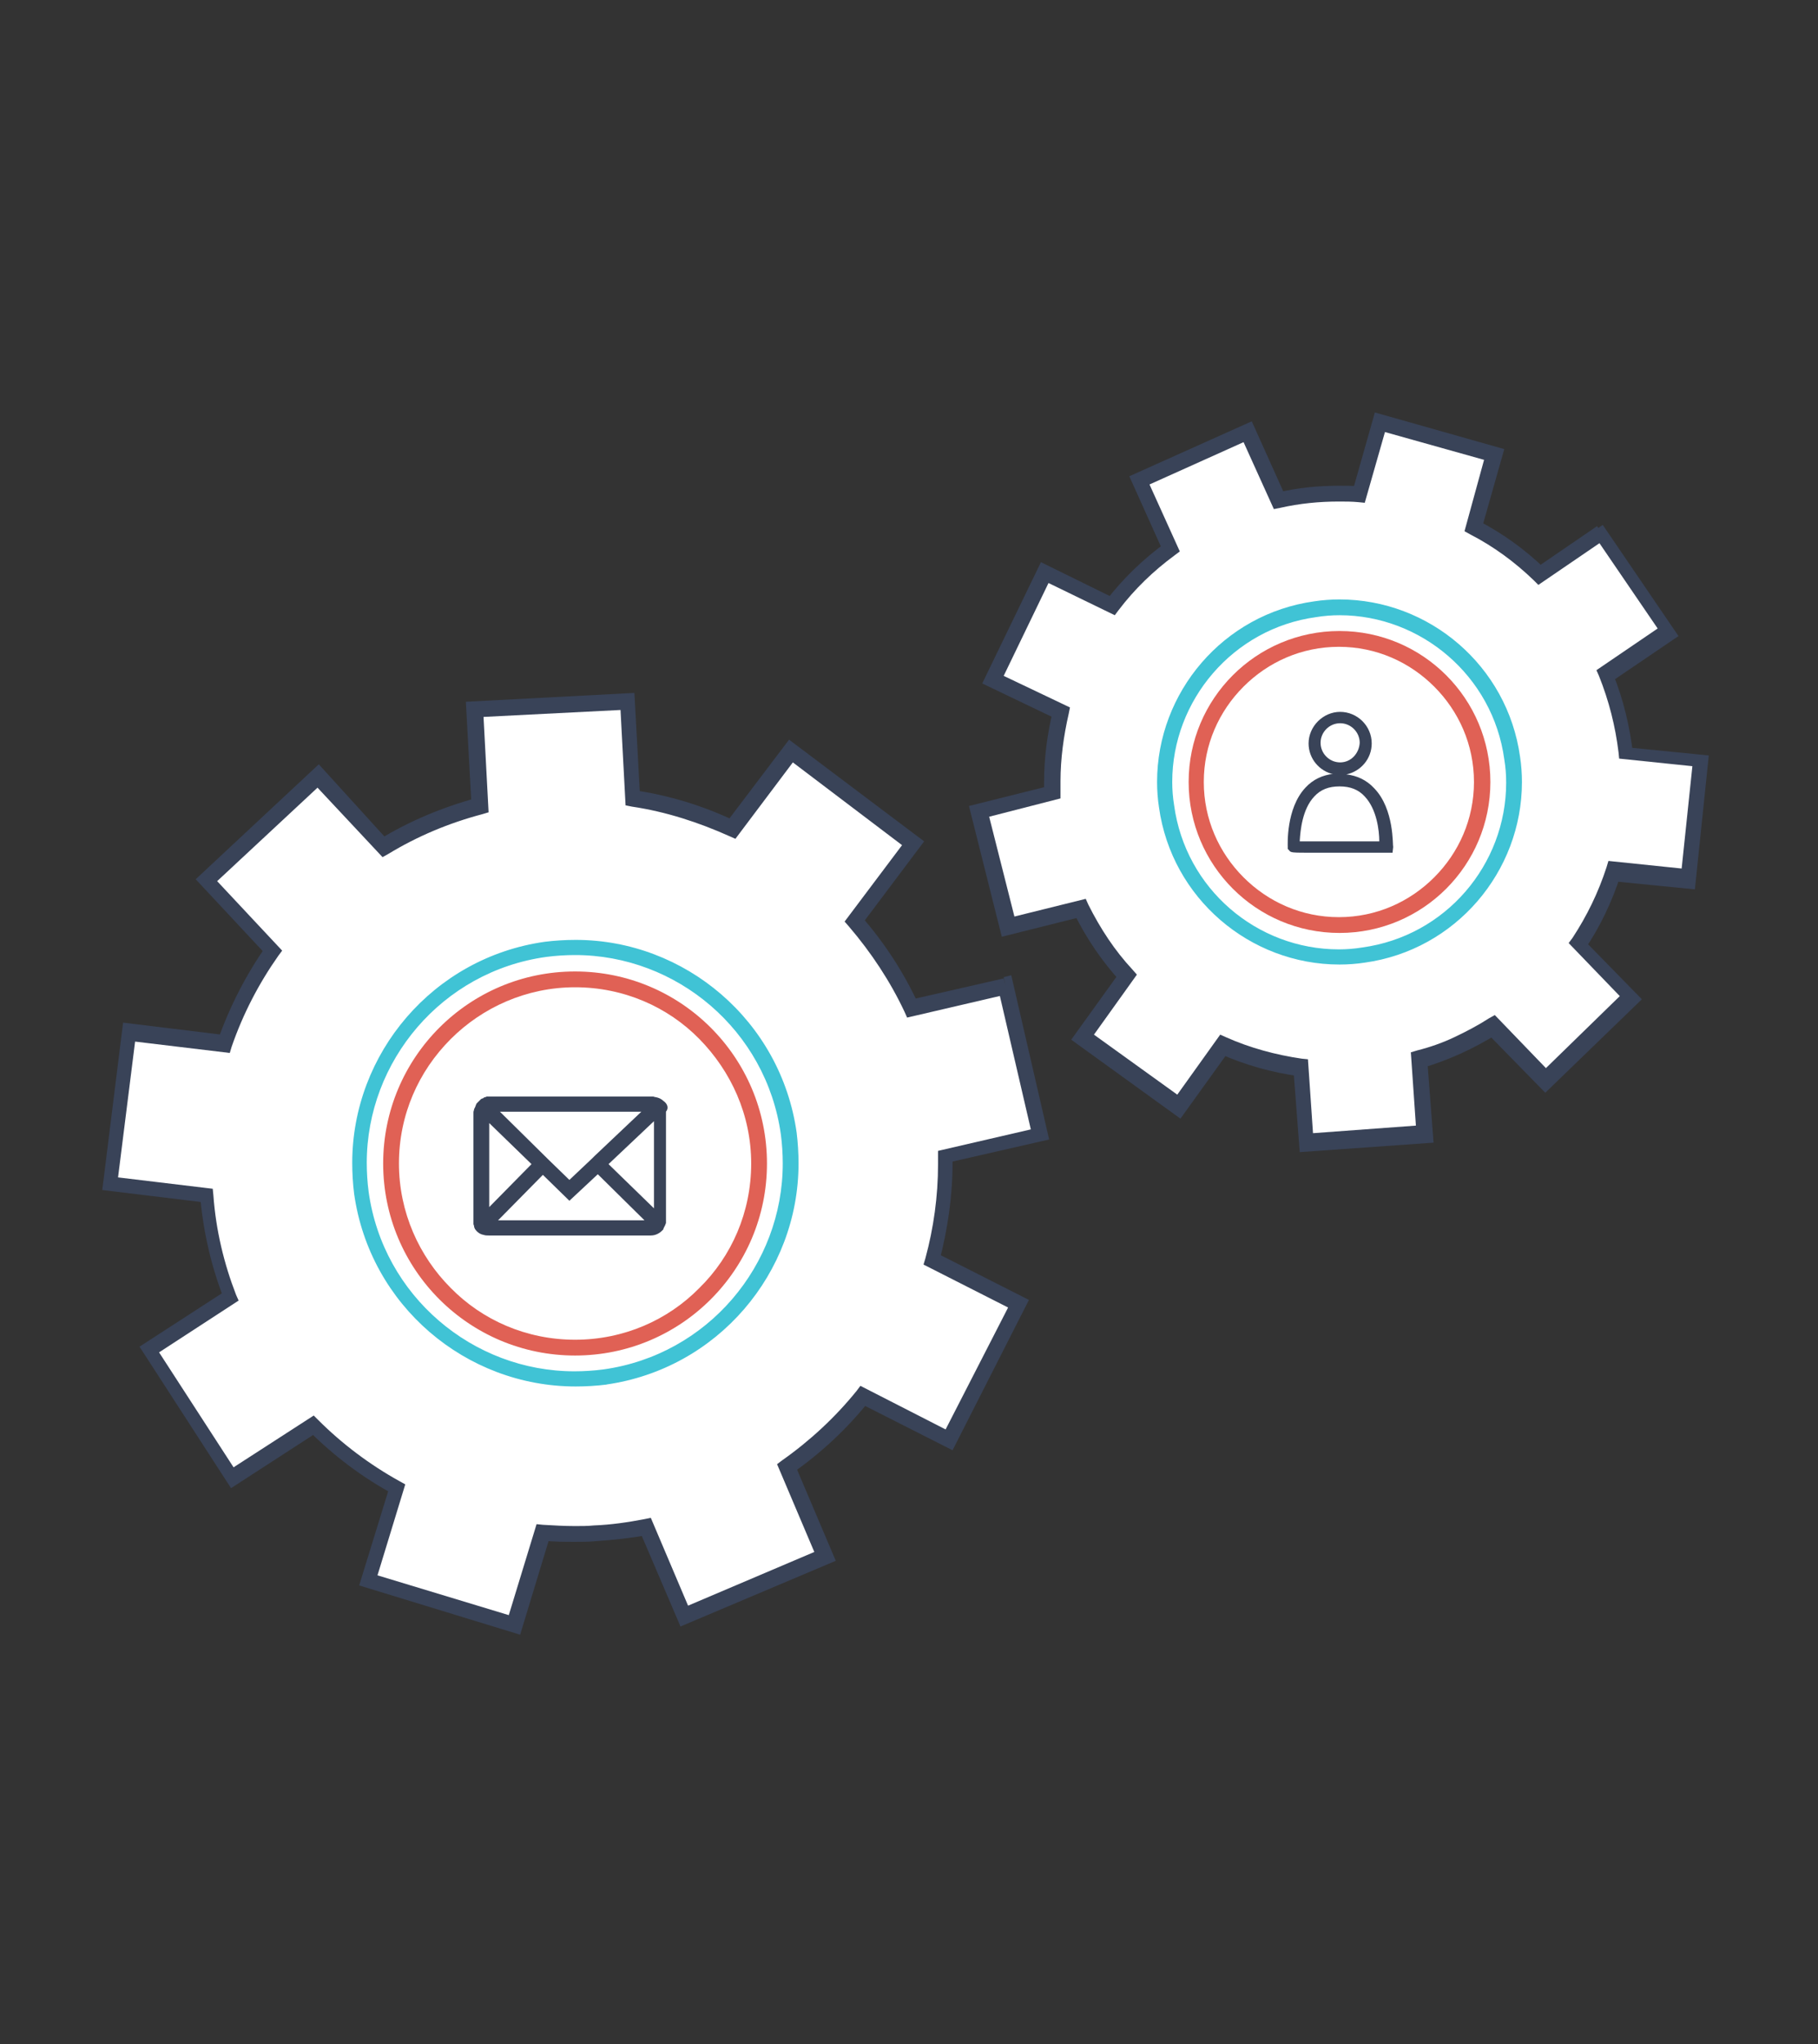
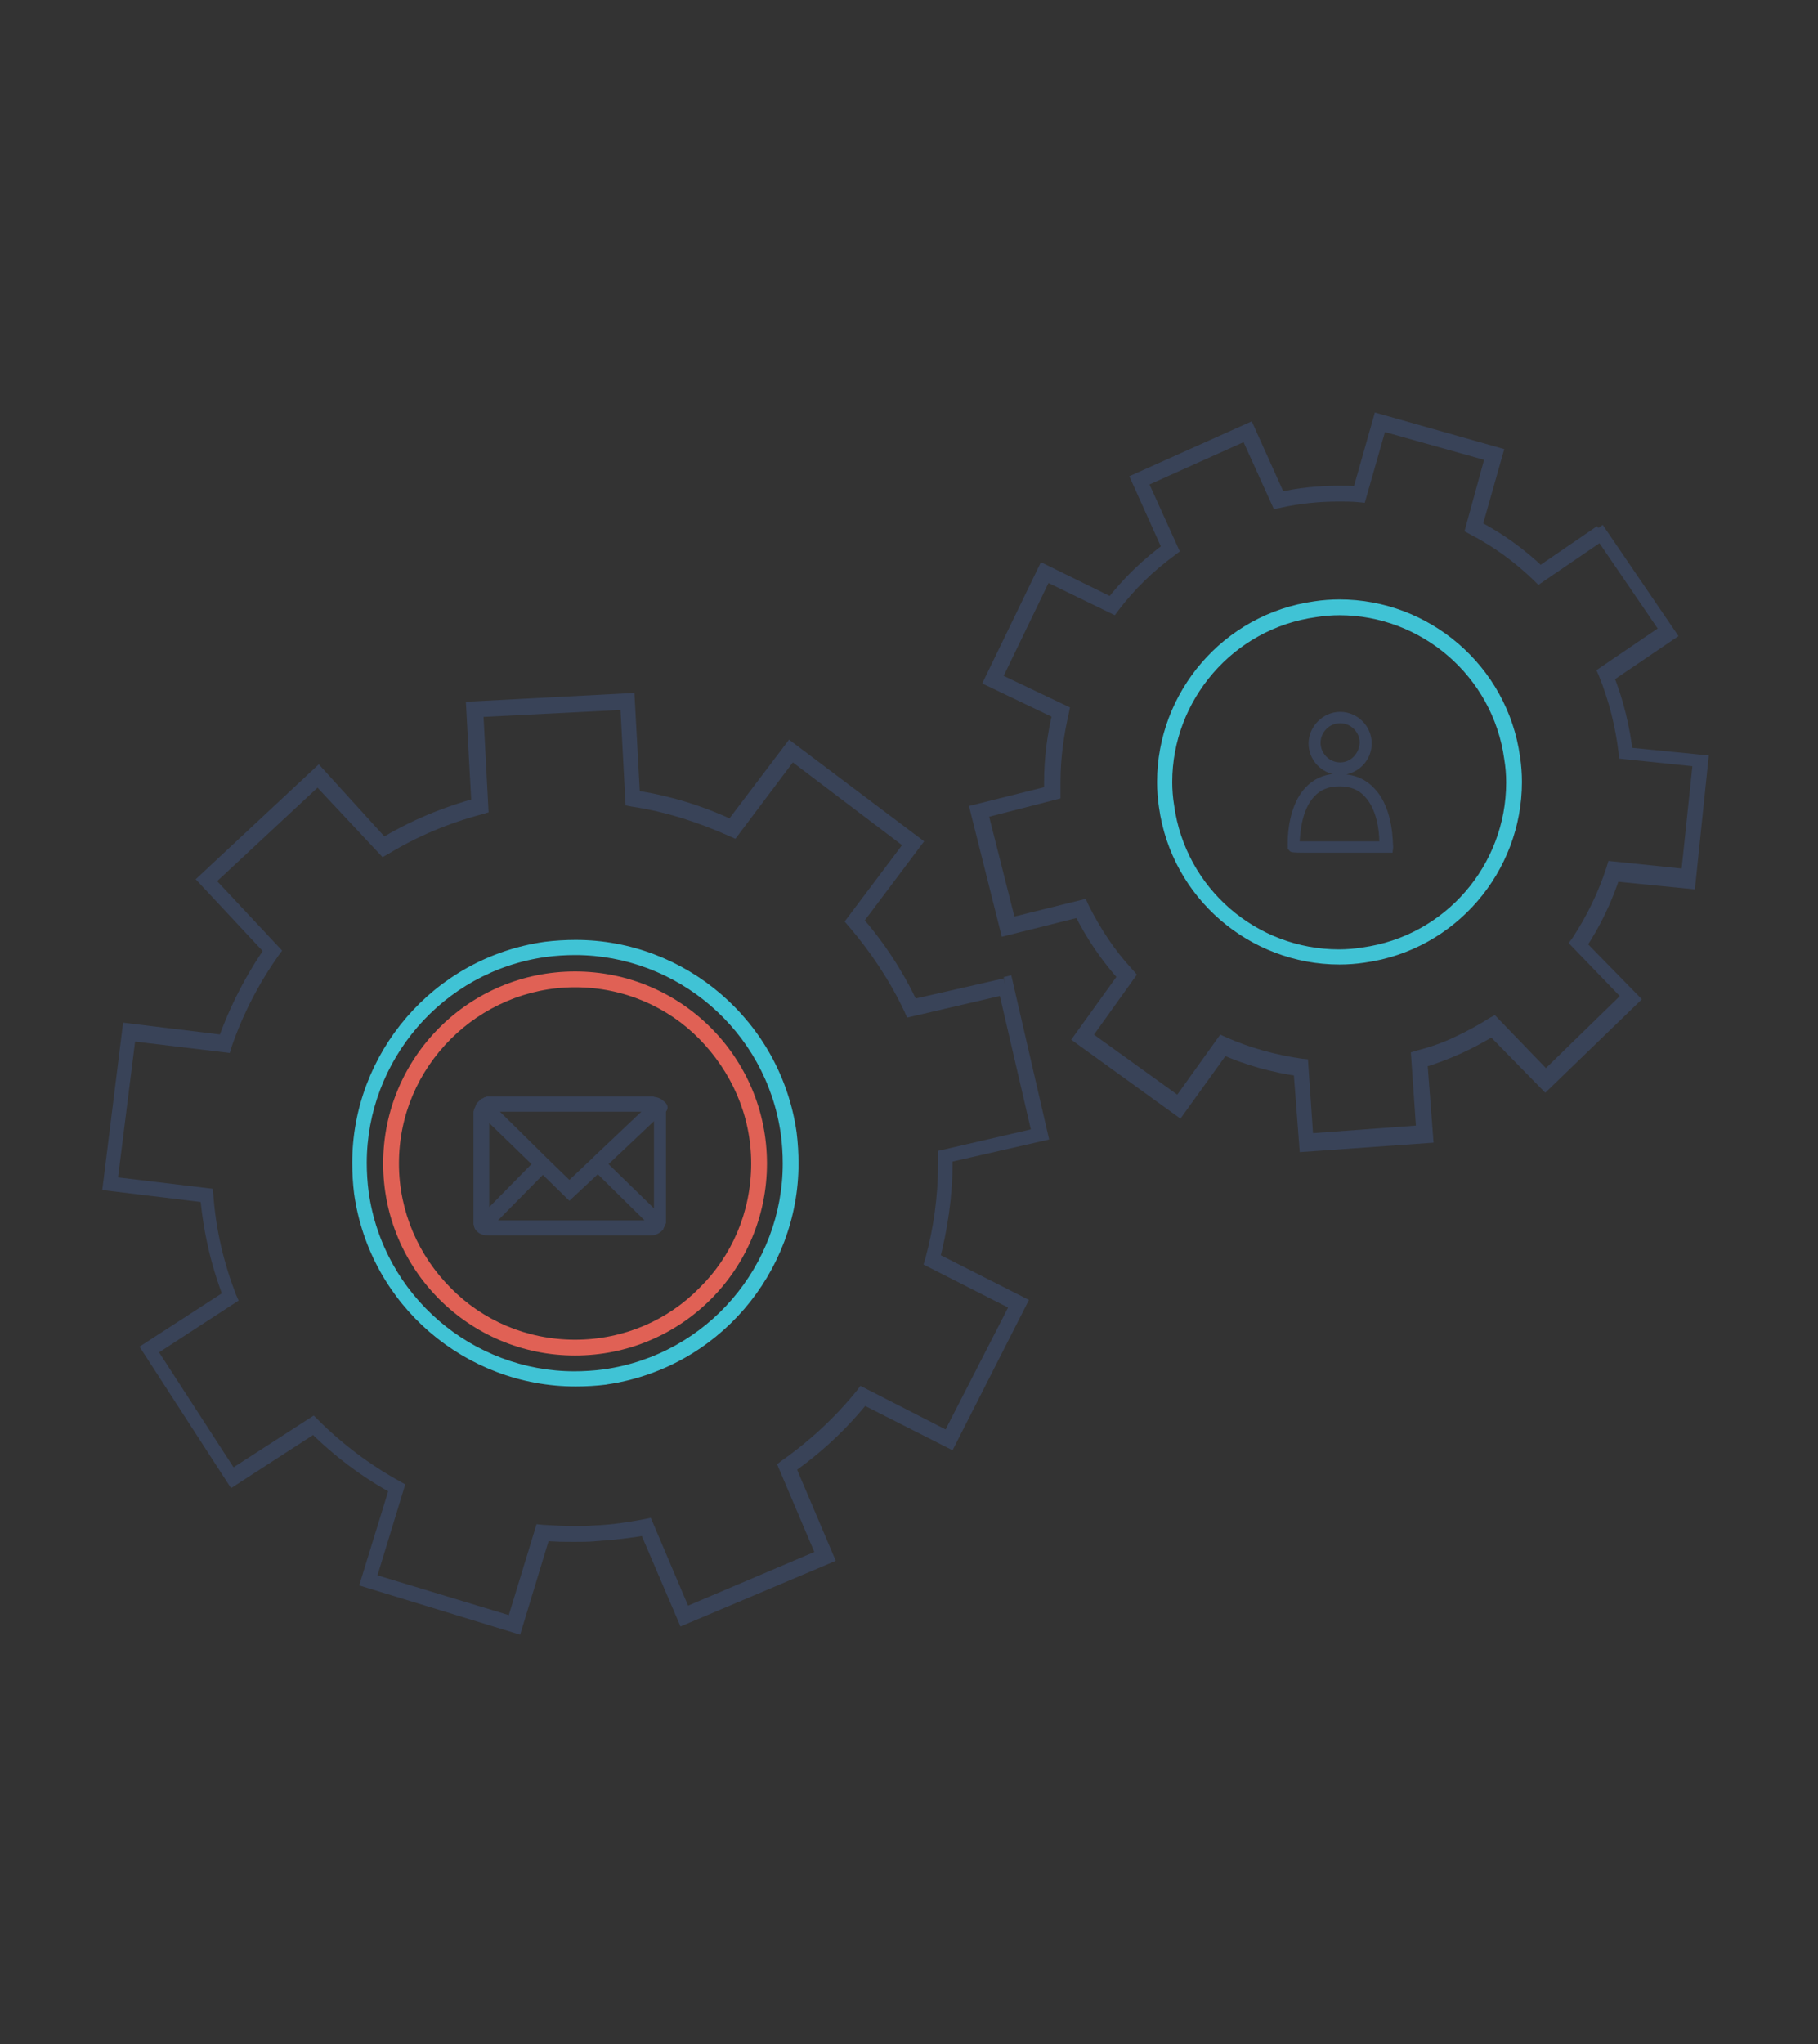
<svg xmlns="http://www.w3.org/2000/svg" version="1.1" id="Layer_1" x="0px" y="0px" viewBox="0 0 288 323.6" enable-background="new 0 0 288 323.6" xml:space="preserve">
  <rect x="0" y="0" width="288" height="323.6" fill="#333333" stroke="none" />
  <g>
-     <path fill="#FFFFFF" d="M159.3,156.1l-14.9,3.4c-2.4-5-5.4-9.7-9-13.8l9.2-12.3l-19.3-14.6l-9.2,12.2c-4.9-2.3-10.2-4-15.8-4.8   L99.4,111l-24.2,1.3l0.8,15.3c-5.4,1.4-10.5,3.6-15.2,6.5l-10.5-11.2l-17.7,16.5l10.5,11.2c-3.2,4.5-5.7,9.4-7.5,14.7l-15.2-1.9   l-3,24l15.2,1.9c0.5,5.6,1.8,11,3.7,16.1l-12.8,8.3L36.7,234l12.9-8.3c3.9,3.9,8.3,7.3,13.2,9.9l-4.5,14.7l23.2,7.1l4.5-14.7   c2.7,0.2,5.5,0.3,8.3,0.2c2.8-0.1,5.5-0.5,8.2-1l6,14.1l22.3-9.5l-6-14.1c4.5-3.2,8.6-7,12.1-11.3l13.7,7l11-21.6l-13.7-7   c1.4-5.2,2.1-10.7,2-16.4l14.9-3.4L159.3,156.1L159.3,156.1z" />
    <path fill="#394358" d="M159.3,156.1l-0.3-1.2l-14.9,3.4l0.3,1.2l1.1-0.5c-2.4-5.2-5.5-9.9-9.2-14.1l-0.9,0.8l1,0.8l10-13.3   L125,117.1l-10,13.2l1,0.8l0.5-1.1c-5-2.4-10.5-4.1-16.1-4.9l-0.2,1.2l1.2-0.1l-0.9-16.5l-26.7,1.4l0.9,16.5l1.2-0.1l-0.3-1.2   c-5.5,1.5-10.8,3.7-15.5,6.6l0.6,1.1l0.9-0.8L50.5,121l-19.5,18.2l11.3,12.1l0.9-0.9l-1-0.7c-3.2,4.6-5.8,9.6-7.7,15l1.2,0.4   l0.2-1.2l-16.4-2l-3.3,26.5l16.5,2l0.2-1.2l-1.2,0.1c0.5,5.8,1.8,11.3,3.8,16.4l1.2-0.4l-0.7-1.1l-13.9,9l14.5,22.4l13.9-9l-0.7-1   l-0.9,0.9c4,4,8.5,7.4,13.5,10.1l0.6-1.1l-1.2-0.4l-4.9,15.9l25.5,7.8l4.8-15.8l-1.2-0.4l-0.1,1.3c1.8,0.2,3.5,0.2,5.3,0.2   c1,0,2.1,0,3.1-0.1c2.9-0.2,5.7-0.5,8.4-1l-0.2-1.2l-1.2,0.5l6.5,15.2l24.6-10.4l-6.5-15.3l-1.2,0.5l0.7,1   c4.6-3.2,8.8-7.1,12.3-11.5l-1-0.8l-0.6,1.1l14.8,7.5l12.1-23.8l-14.8-7.5l-0.6,1.1l1.2,0.3c1.3-5,2.1-10.2,2.1-15.6   c0-0.4,0-0.8,0-1.2l-1.2,0l0.3,1.2l16.2-3.7l-6-26l-1.2,0.3L159.3,156.1l-1.2,0.3l5.2,22.4l-14.7,3.4l0,1c0,0.4,0,0.8,0,1.1   c0,5.1-0.7,10.1-2,14.9l-0.3,1l13.4,6.8l-9.9,19.3l-13.5-6.9l-0.6,0.8c-3.4,4.2-7.4,7.9-11.8,11l-0.8,0.6l5.9,13.9l-20,8.5   l-5.9-13.9l-1,0.2c-2.6,0.5-5.3,0.9-8,1c-1,0.1-2,0.1-3,0.1c-1.7,0-3.4-0.1-5.1-0.2l-1-0.1l-4.4,14.4l-20.8-6.3l4.4-14.4l-0.9-0.5   c-4.7-2.6-9.1-5.9-12.9-9.7l-0.7-0.7l-12.7,8.2l-11.8-18.2l12.6-8.2l-0.4-0.9c-1.9-4.9-3.2-10.2-3.6-15.8l-0.1-1l-15-1.8l2.7-21.5   l15,1.8l0.3-1c1.8-5.2,4.3-10,7.4-14.4l0.6-0.8l-10.3-11l15.9-14.8l10.3,11l0.9-0.5c4.6-2.8,9.6-4.9,14.9-6.3l1-0.3l-0.8-15.1   l21.7-1.1l0.8,15.1l1,0.2c5.4,0.8,10.6,2.5,15.5,4.7l0.9,0.4l9.1-12.1l17.3,13.1l-9.1,12.1l0.7,0.8c3.5,4.1,6.5,8.6,8.8,13.5   l0.4,0.9l15.9-3.7L159.3,156.1l-1.2,0.3L159.3,156.1L159.3,156.1z" />
    <path fill="#40C3D5" d="M95.8,218l-0.2-1.2c-1.5,0.2-3.1,0.3-4.6,0.3c-16.1,0-30.3-11.9-32.6-28.4c-0.2-1.5-0.3-3.1-0.3-4.6   c0-16.1,11.9-30.3,28.4-32.6c1.5-0.2,3.1-0.3,4.6-0.3c16.1,0,30.3,11.9,32.6,28.4c0.2,1.5,0.3,3.1,0.3,4.6   c0,16.1-11.9,30.3-28.4,32.6L95.8,218l0.2,1.2c17.7-2.5,30.5-17.7,30.5-35c0-1.6-0.1-3.3-0.3-4.9c-2.5-17.7-17.7-30.5-35-30.5   c-1.6,0-3.3,0.1-4.9,0.3c-17.7,2.5-30.5,17.7-30.5,35c0,1.6,0.1,3.3,0.3,4.9c2.5,17.7,17.7,30.5,35.1,30.5c1.6,0,3.3-0.1,4.9-0.3   L95.8,218L95.8,218z" />
    <path fill="#E06155" d="M120.2,184.2h-1.2c0,7.7-3.1,14.7-8.2,19.7c-5,5.1-12,8.2-19.7,8.2c-7.7,0-14.7-3.1-19.7-8.2   c-5-5-8.2-12-8.2-19.7c0-7.7,3.1-14.6,8.2-19.7c5-5,12-8.2,19.7-8.2c7.7,0,14.7,3.1,19.7,8.2c5,5.1,8.2,12,8.2,19.7H120.2h1.3   c0-16.8-13.6-30.4-30.4-30.4c-16.8,0-30.4,13.6-30.4,30.4c0,16.8,13.6,30.4,30.4,30.4c16.8,0,30.4-13.6,30.4-30.4H120.2   L120.2,184.2z" />
    <path fill="#394358" d="M105.1,174.3L105.1,174.3c-0.3-0.3-0.7-0.5-1.2-0.6l0,0c-0.2,0-0.3-0.1-0.5-0.1H77.7c-0.1,0-0.2,0-0.4,0v0   l0,0l-0.2,0h0l-0.2,0.1l-0.1,0l-0.2,0.1l0,0l-0.1,0.1l-0.1,0l-0.2,0.1l-0.1,0.1l0,0l-0.1,0.1l-0.2,0.2l0,0l0,0l-0.1,0.1l-0.2,0.2   l-0.1,0.2c0,0.1-0.1,0.2-0.1,0.3l-0.1,0.2l-0.1,0.2c0,0.2-0.1,0.3-0.1,0.5v17c0,0.1,0,0.2,0,0.3l0,0.2l0,0.2l0.1,0.3l0,0.1   c0,0.1,0.1,0.2,0.1,0.3l0,0c0.3,0.5,0.8,0.9,1.4,1c0.3,0.1,0.5,0.1,0.8,0.1l25.7,0c0.8,0,1.5-0.4,2-1l0,0l0-0.1l0.1-0.2l0.1-0.2   l0.1-0.2c0-0.1,0.1-0.2,0.1-0.3l0-0.2c0-0.1,0-0.3,0-0.5v-16.9C106,175.4,105.7,174.7,105.1,174.3L105.1,174.3z M78.9,193.2   l7.1-7.2l4.2,4.1l4.5-4.2l7.4,7.3H78.9L78.9,193.2z M103.6,177.5v13.8l-7.2-7L103.6,177.5L103.6,177.5z M93.8,183.4l-3.6,3.4   l-3.4-3.3l-0.2-0.2l-7.3-7.2l-0.1-0.1l22.4,0l-7.4,7L93.8,183.4L93.8,183.4z M84.2,184.3l-6.7,6.8v-13.3L84.2,184.3L84.2,184.3z" />
-     <path fill="#FFFFFF" d="M253.7,84.3l-9.8,6.7c-3.1-3-6.6-5.5-10.4-7.5l3.3-11.5l-18.1-5.1l-3.3,11.5c-4.2-0.3-8.5,0-12.8,0.9   l-4.9-10.9l-17.2,7.7l4.9,10.9c-3.5,2.6-6.6,5.6-9.2,8.9l-10.7-5.2l-8.2,16.9l10.7,5.2c-1,4.1-1.5,8.4-1.3,12.8l-11.5,2.9l4.6,18.2   l11.5-2.9c1.9,4,4.4,7.5,7.2,10.6l-7,9.6l15.2,11l7-9.7c3.9,1.7,8.1,2.9,12.3,3.5l0.9,11.9l18.8-1.4l-0.9-11.9c2-0.6,4.1-1.3,6-2.2   c2-0.9,3.9-1.9,5.7-3l8.3,8.5l13.5-13.1l-8.3-8.6c2.4-3.6,4.3-7.5,5.6-11.6l11.9,1.2l1.9-18.7l-11.8-1.2c-0.4-4.2-1.5-8.4-3.1-12.5   l9.9-6.7L253.7,84.3L253.7,84.3z" />
    <path fill="#394358" d="M253.7,84.3l-0.7-1l-9.8,6.7l0.7,1l0.9-0.9c-3.2-3.1-6.8-5.7-10.7-7.7l-0.6,1.1l1.2,0.3l3.6-12.7l-20.5-5.8   L214.2,78l1.2,0.3l0.1-1.3c-1.1-0.1-2.2-0.1-3.3-0.1c-3.3,0-6.6,0.3-9.9,1.1l0.3,1.2l1.1-0.5l-5.4-12l-19.4,8.7l5.4,12l1.1-0.5   l-0.7-1c-3.6,2.6-6.8,5.7-9.5,9.2l1,0.8l0.5-1.1L164.9,89l-9.3,19.2l11.9,5.7l0.5-1.1l-1.2-0.3c-0.9,3.7-1.4,7.5-1.4,11.3   c0,0.6,0,1.2,0,1.8l1.2,0l-0.3-1.2l-12.8,3.2l5.2,20.7l12.8-3.2l-0.3-1.2l-1.1,0.6c2,4.1,4.5,7.7,7.4,10.9l0.9-0.8l-1-0.7   l-7.7,10.7l17.3,12.5l7.7-10.7l-1-0.7l-0.5,1.1c4,1.8,8.3,3,12.7,3.6l0.2-1.2l-1.2,0.1l1,13.1l21.2-1.5l-1-13.1l-1.2,0.1l0.3,1.2   c2.1-0.6,4.2-1.4,6.2-2.3c2-0.9,4-2,5.8-3.1l-0.7-1l-0.9,0.9l9.2,9.4l15.3-14.8l-9.2-9.4l-0.9,0.9l1,0.7c2.5-3.7,4.4-7.7,5.7-11.8   l-1.2-0.4l-0.1,1.3l13.1,1.3l2.2-21.2l-13.1-1.3l-0.1,1.2l1.2-0.1c-0.5-4.3-1.5-8.6-3.2-12.8l-1.2,0.5l0.7,1l10.9-7.4l-12-17.6   l-1,0.7L253.7,84.3l-1,0.7l9.9,14.5l-9.7,6.6l0.4,0.9c1.6,4,2.6,8,3.1,12.1l0.1,1l11.6,1.2l-1.7,16.2l-11.6-1.2l-0.3,1   c-1.3,4-3.1,7.7-5.4,11.2l-0.6,0.8l8.1,8.4l-11.7,11.4l-8.1-8.4l-0.9,0.5c-1.7,1.1-3.6,2.1-5.5,3c-1.9,0.9-3.9,1.6-5.9,2.1l-1,0.3   l0.8,11.6l-16.3,1.2l-0.8-11.7l-1-0.1c-4.1-0.6-8.2-1.7-12-3.4l-0.9-0.4l-6.8,9.5l-13.2-9.5l6.8-9.5l-0.7-0.8   c-2.8-3-5.1-6.5-7-10.3l-0.4-0.9l-11.3,2.8l-4-15.8l11.3-2.9l0-1c0-0.6,0-1.1,0-1.7c0-3.6,0.5-7.2,1.3-10.7l0.2-1L159,107l7.1-14.7   l10.5,5.1l0.6-0.8c2.5-3.3,5.5-6.2,8.9-8.7l0.8-0.6l-4.8-10.6l14.9-6.7l4.8,10.6l1-0.2c3.1-0.7,6.2-1,9.3-1c1,0,2.1,0,3.1,0.1   l1,0.1l3.2-11.2l15.7,4.4L232,84.1l0.9,0.5c3.7,1.9,7.1,4.4,10.1,7.3l0.7,0.7l10.7-7.3L253.7,84.3l-1,0.7L253.7,84.3L253.7,84.3z" />
    <path fill="#40C3D5" d="M216,151.2l-0.2-1.2c-1.2,0.2-2.5,0.3-3.7,0.3c-13,0-24.3-9.6-26.1-22.8c-0.2-1.2-0.3-2.5-0.3-3.7   c0-12.9,9.6-24.3,22.8-26.1c1.2-0.2,2.5-0.3,3.7-0.3c12.9,0,24.3,9.6,26.1,22.8c0.2,1.2,0.3,2.4,0.3,3.7c0,13-9.6,24.3-22.8,26.1   L216,151.2l0.2,1.2c14.4-2,24.9-14.4,24.9-28.6c0-1.3-0.1-2.7-0.3-4c-2-14.4-14.4-24.9-28.6-24.9c-1.3,0-2.7,0.1-4,0.3   c-14.4,2-24.9,14.4-24.9,28.6c0,1.3,0.1,2.7,0.3,4c2,14.4,14.4,24.9,28.6,24.9c1.3,0,2.7-0.1,4-0.3L216,151.2L216,151.2z" />
-     <path fill="#E06155" d="M234.8,123.8h-1.3c0,5.9-2.4,11.2-6.3,15.1c-3.9,3.9-9.2,6.3-15.1,6.3c-5.9,0-11.2-2.4-15.1-6.3   c-3.9-3.9-6.3-9.2-6.3-15.1c0-5.9,2.4-11.2,6.3-15.1c3.9-3.9,9.2-6.3,15.1-6.3c5.9,0,11.2,2.4,15.1,6.3c3.9,3.9,6.3,9.2,6.3,15.1   H234.8h1.3c0-13.2-10.7-23.9-23.9-23.9c-13.2,0-23.9,10.7-23.9,23.9c0,13.2,10.7,23.9,23.9,23.9c13.2,0,23.9-10.7,23.9-23.9H234.8   L234.8,123.8z" />
    <path fill="#394358" d="M212.3,112.7c-2.7,0-5,2.3-5,5c0,2.4,1.7,4.4,4,4.9c0.3,0.1,0.7,0.1,1,0.1c0.3,0,0.7,0,1-0.1   c2.3-0.5,4-2.5,4-4.9C217.3,114.9,215,112.7,212.3,112.7L212.3,112.7z M212.3,120.7c-1.7,0-3.1-1.4-3.1-3.1c0-1.7,1.4-3.1,3.1-3.1   c1.7,0,3.1,1.4,3.1,3.1C215.3,119.3,214,120.7,212.3,120.7L212.3,120.7z" />
    <path fill="#394358" d="M217.7,124.8c-1.2-1.3-2.7-2-4.4-2.2v-0.1l-2,0v0c-1.8,0.2-3.3,0.9-4.5,2.2c-3.1,3.3-2.8,9.1-2.8,9.4l0,0.3   l0.2,0.2c0.3,0.4,0.3,0.4,4,0.4h12.4l0.1-0.9C220.6,133.9,220.9,128.1,217.7,124.8L217.7,124.8z M205.9,133.1c0.1-1.6,0.4-5,2.3-7   c1-1.1,2.3-1.6,4-1.6l0,0l0,0c1.7,0,3,0.5,4,1.6c1.9,2,2.3,5.4,2.3,7.1H205.9L205.9,133.1z" />
  </g>
</svg>